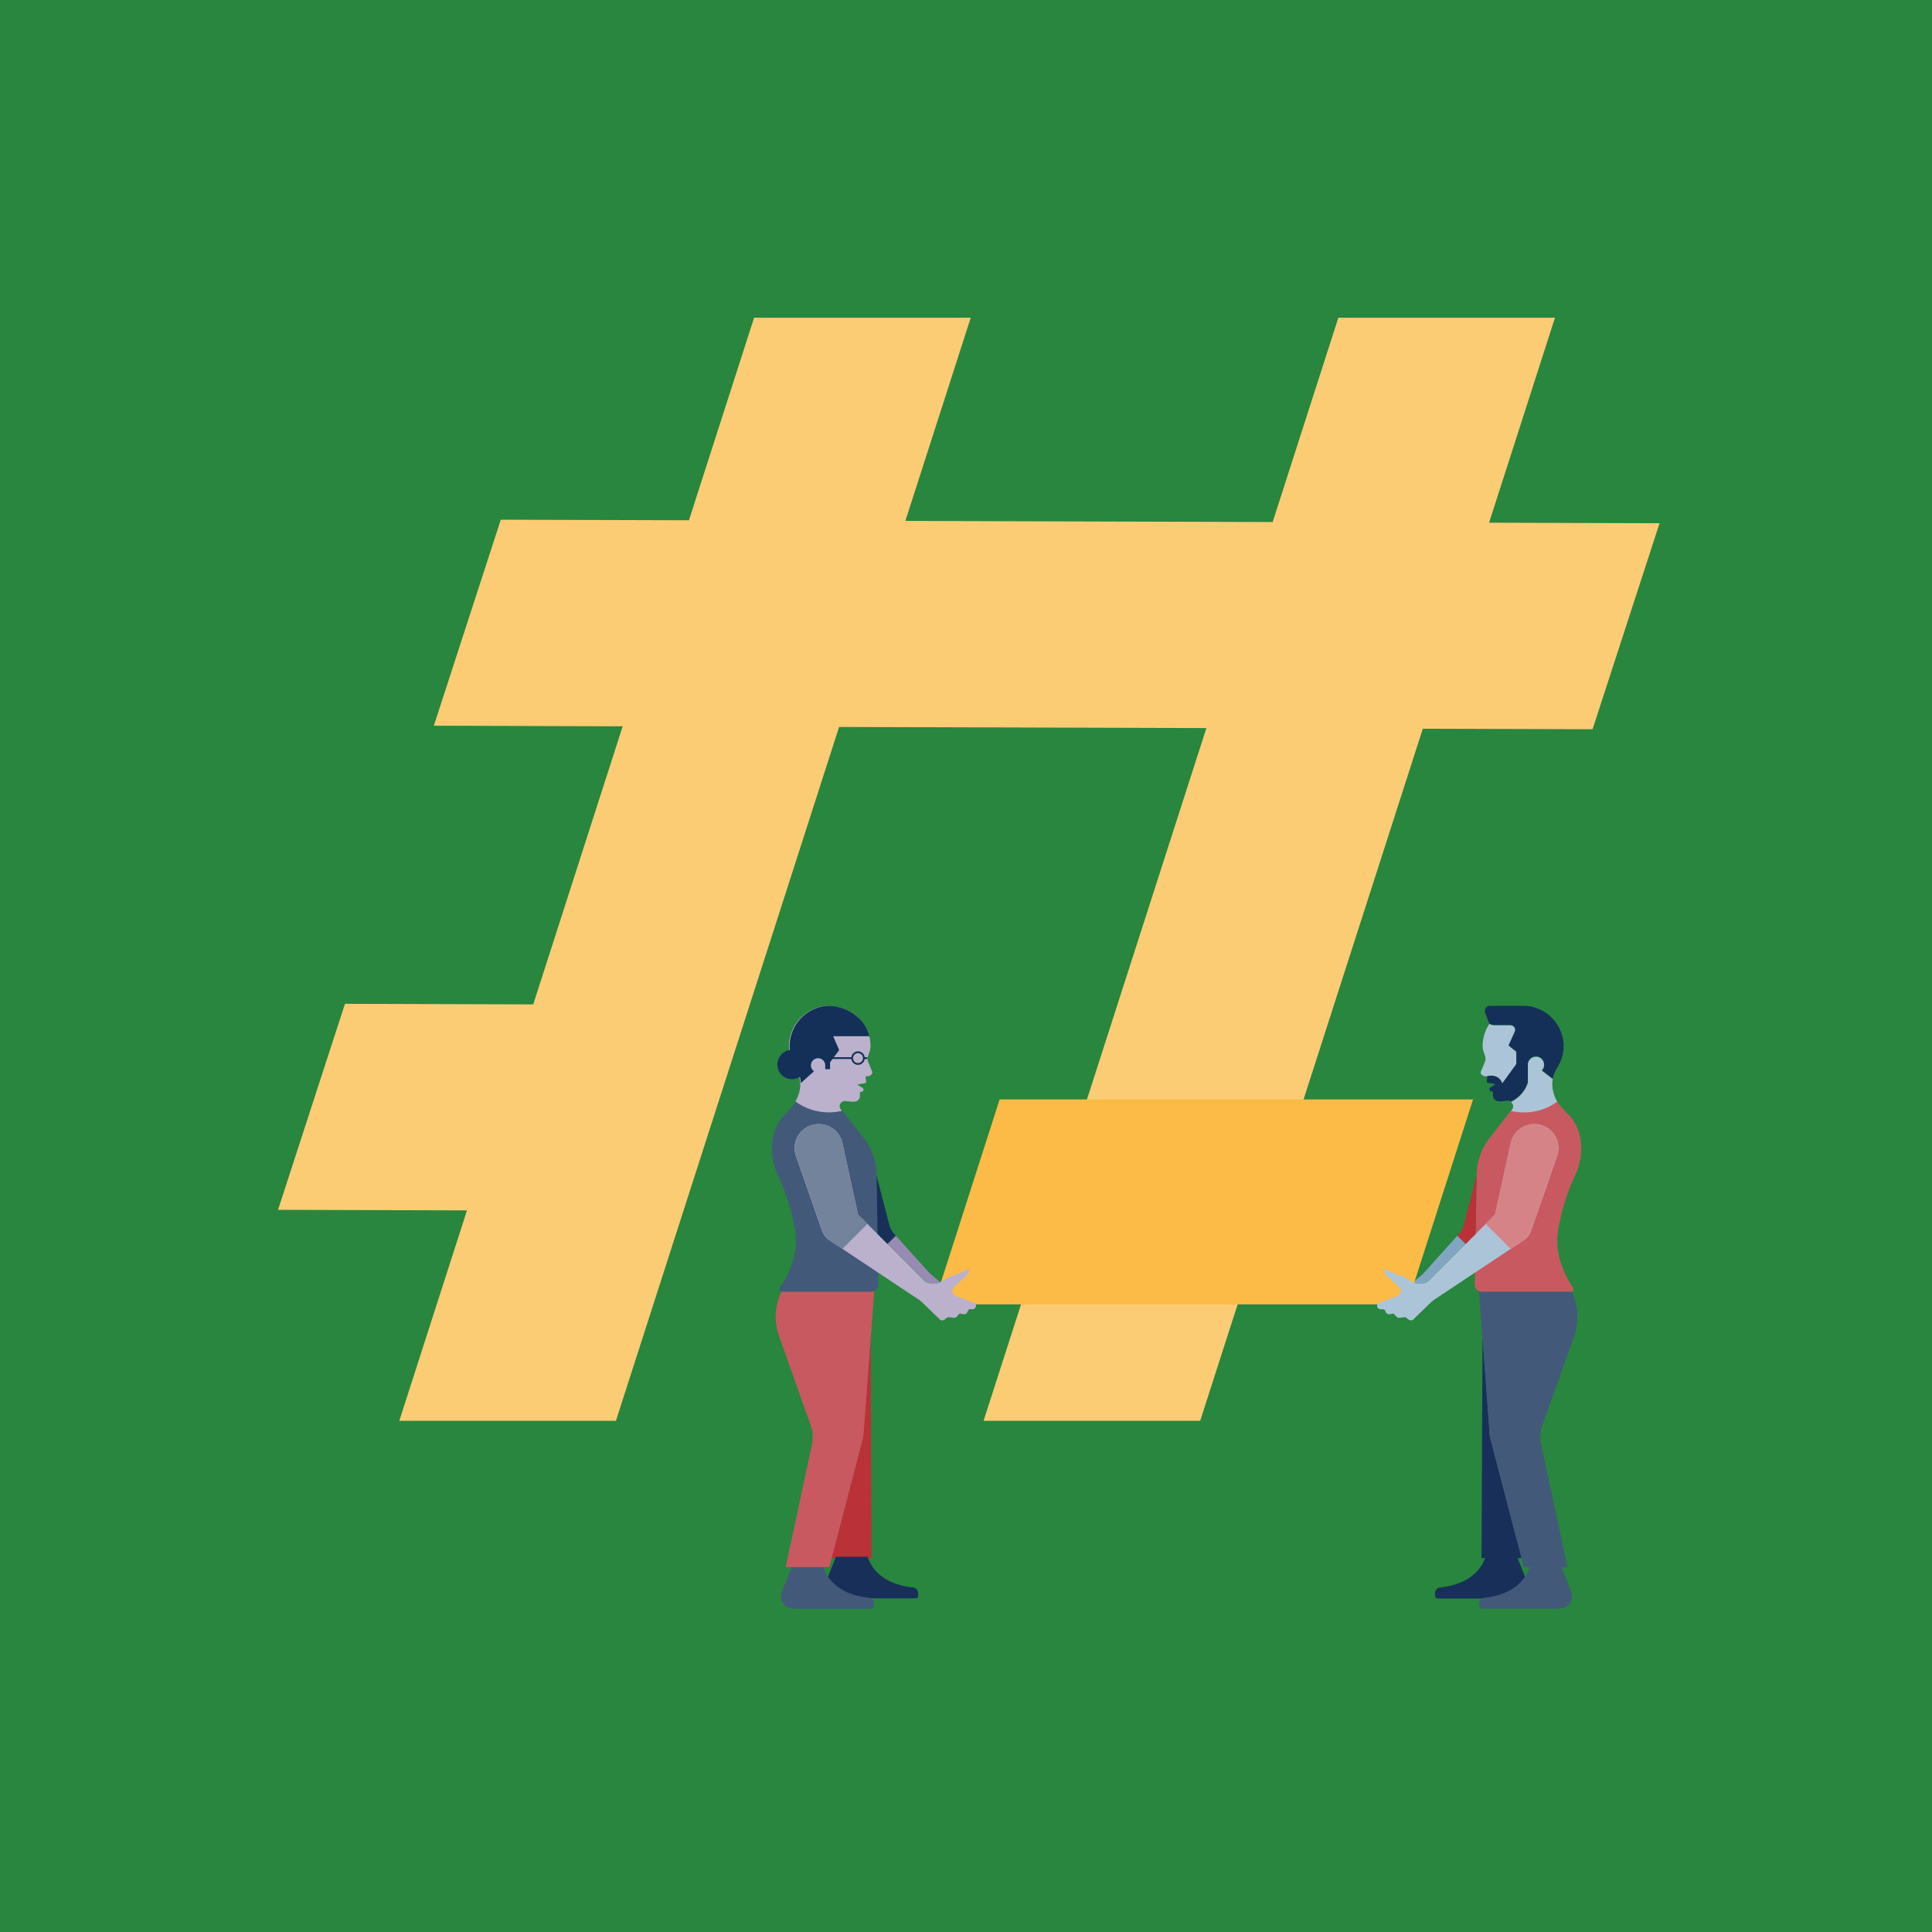
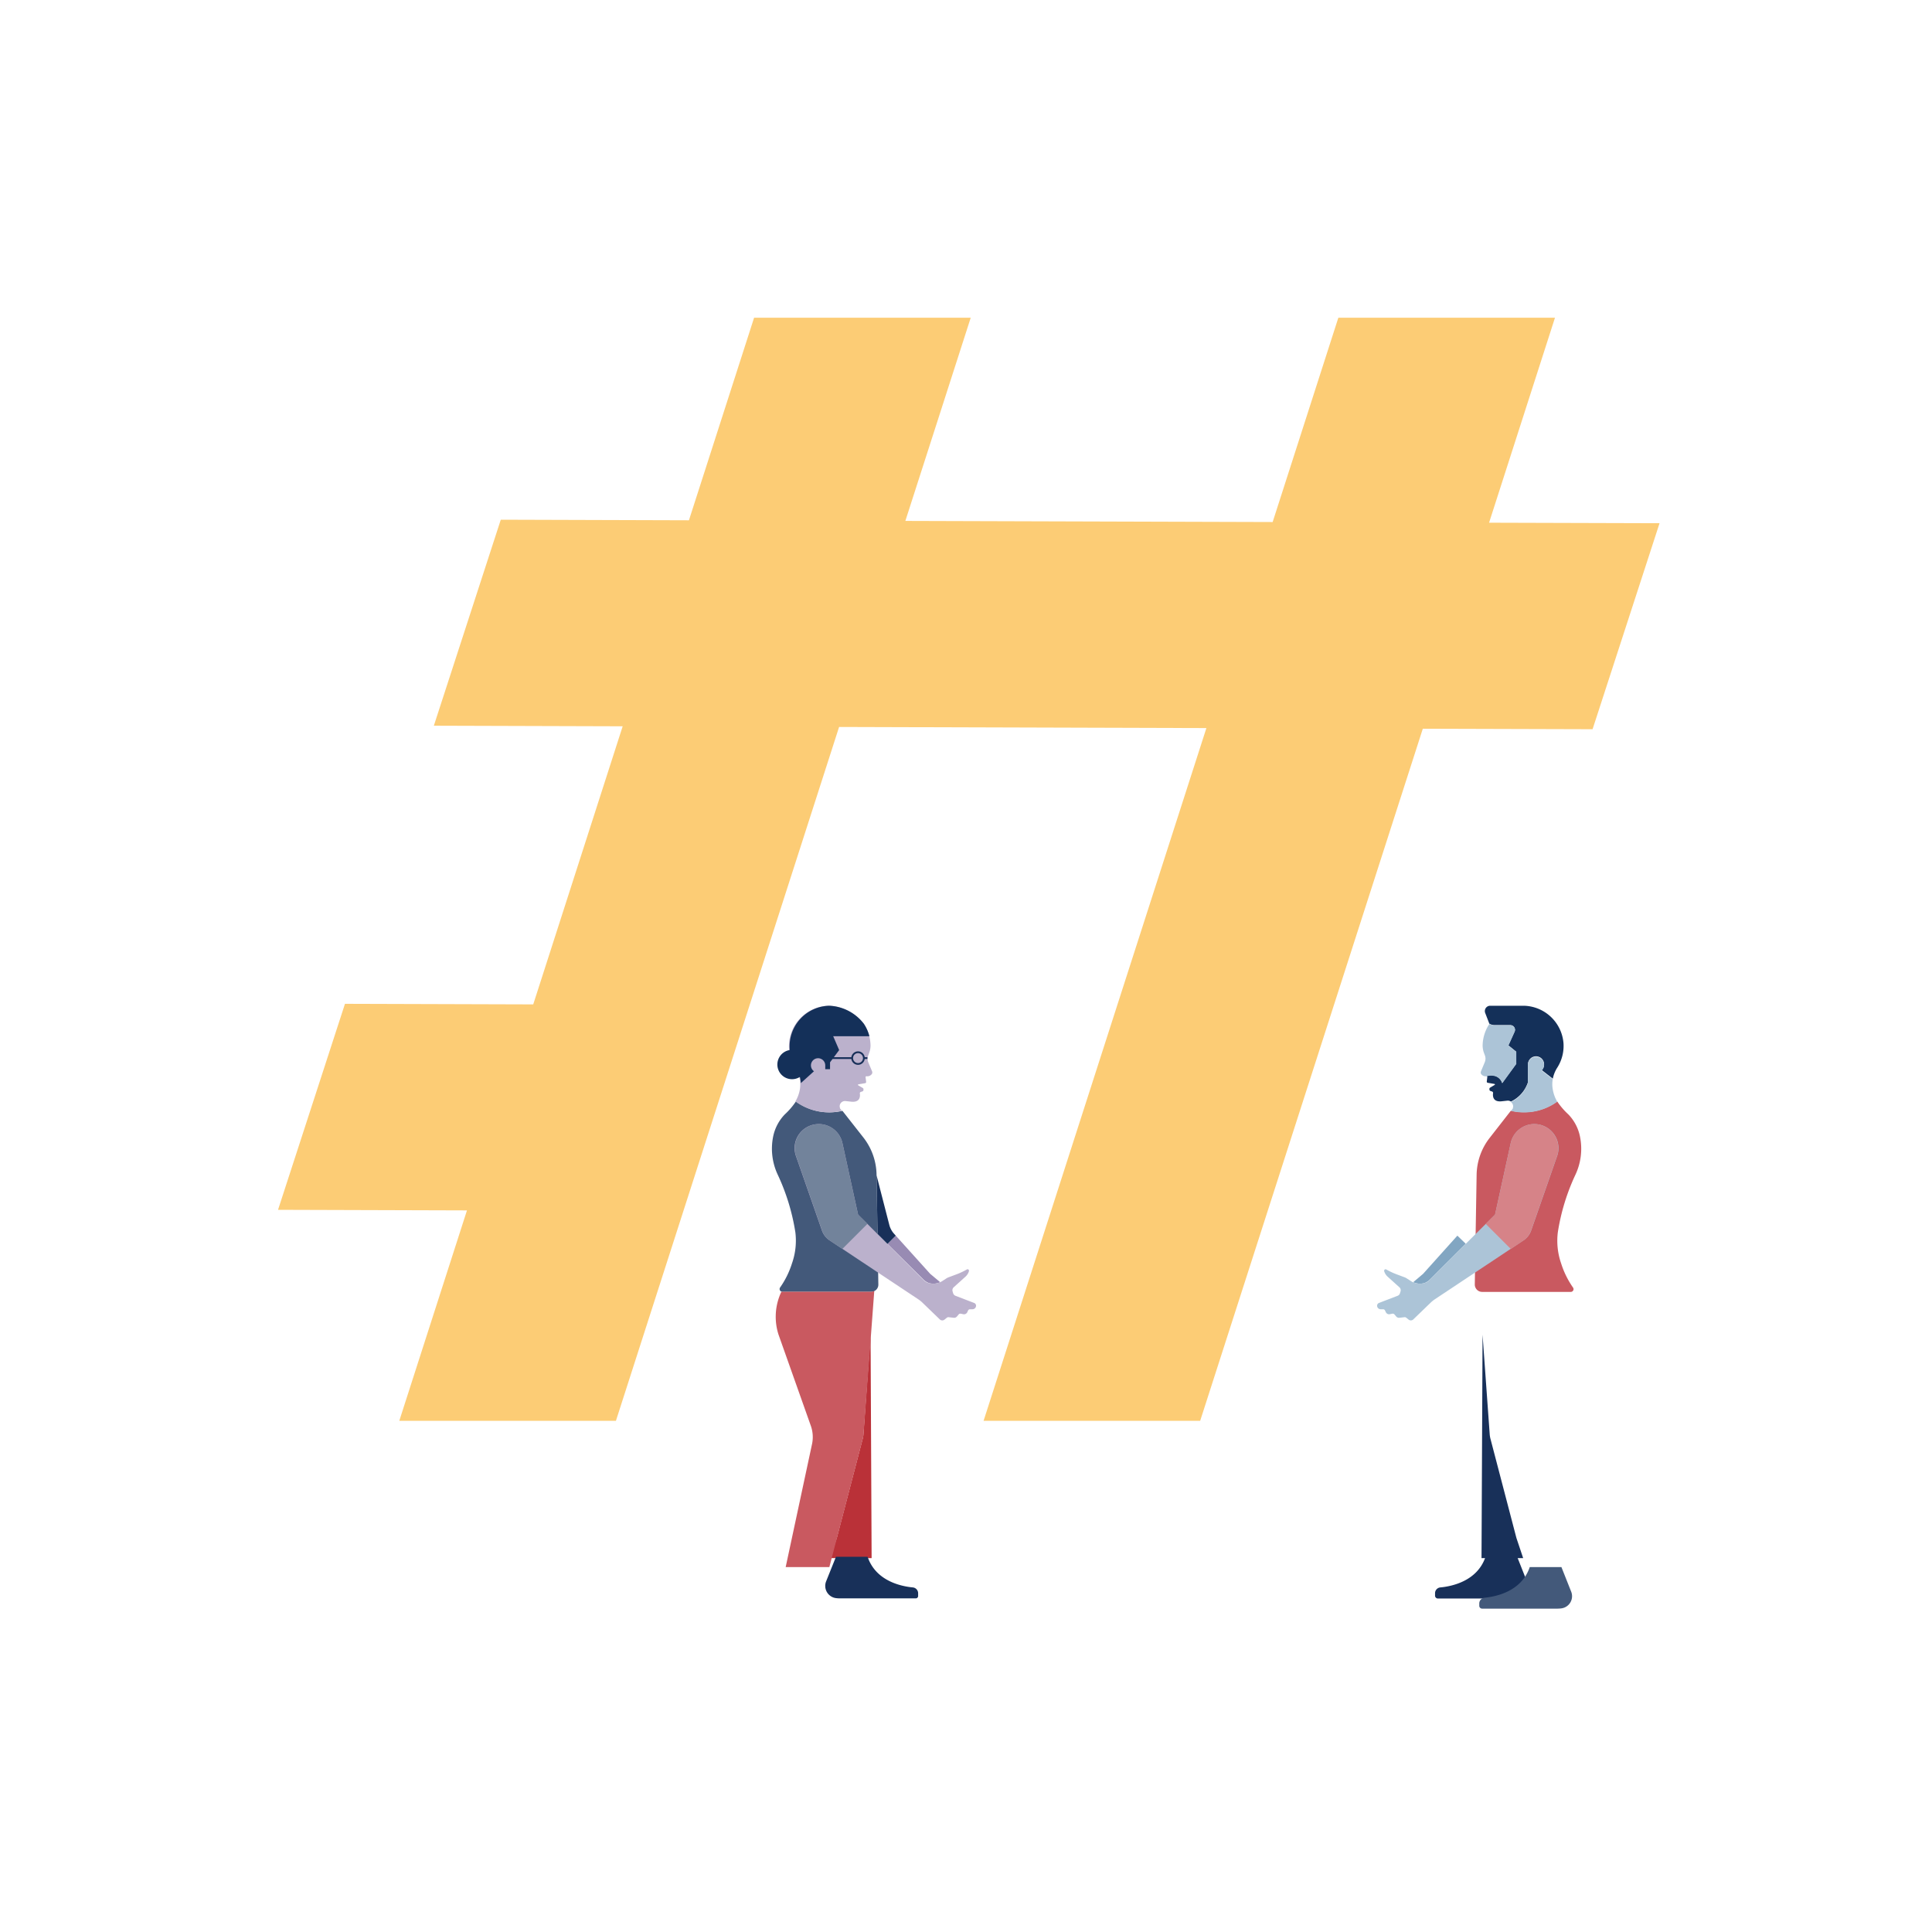
<svg xmlns="http://www.w3.org/2000/svg" viewBox="0 0 540 540">
  <defs>
    <style>.cls-1{fill:#28863e;}.cls-2{fill:#82a6c2;}.cls-3{fill:#fccc75;}.cls-4{fill:#fcbb47;}.cls-5{fill:#183059;}.cls-6{fill:#c95960;}.cls-7{fill:#143059;}.cls-8{fill:#acc4d7;}.cls-9{fill:#d68388;}.cls-10{fill:#43597a;}.cls-11{fill:#ba3138;}.cls-12{fill:#988bb3;}.cls-13{fill:#bbb1cc;}.cls-14{fill:#72839b;}.cls-15{fill:none;stroke:#183059;stroke-miterlimit:10;stroke-width:0.5px;}</style>
  </defs>
  <g id="BG">
-     <rect class="cls-1" width="540" height="540" />
-   </g>
+     </g>
  <g id="Illos">
    <path class="cls-2" d="M407.34,345.37l-9.59,10.68L395,358.38a4.63,4.63,0,0,0,3.07.26,4.19,4.19,0,0,0,1.59-1l12.81-12.78-2.78,2.78Z" />
    <polygon class="cls-3" points="463.85 146.24 416.2 146.1 434.62 88.81 374.07 88.81 355.71 145.91 253.05 145.6 271.32 88.81 210.77 88.81 192.56 145.42 139.97 145.26 121.26 202.84 174.04 203 149.04 280.73 96.42 280.57 77.71 338.15 130.52 338.31 111.6 397.13 172.15 397.13 198.43 315.41 209.53 280.91 209.53 280.91 234.53 203.19 337.19 203.5 274.91 397.13 335.45 397.13 397.68 203.68 445.13 203.82 463.85 146.24" />
-     <polygon class="cls-4" points="411.72 307.3 279.4 307.3 261.01 364.58 393.34 364.58 411.72 307.3" />
    <path class="cls-5" d="M416.65,402.38a7.19,7.19,0,0,1-.27-1.47l-2-27.84-.29,62.43h11.64l-1.89-5.64Z" />
    <path class="cls-6" d="M440.36,328.29a17.07,17.07,0,0,0,1.27-10.53,12.45,12.45,0,0,0-3.28-6.29,20.19,20.19,0,0,1-3.1-3.61,15.72,15.72,0,0,1-9.32,3,15.54,15.54,0,0,1-3.63-.42L416.4,318a17.17,17.17,0,0,0-3.68,10.36L412.21,359a2.06,2.06,0,0,0,2.05,2.09h24.79a.77.77,0,0,0,.59-1.25,24.68,24.68,0,0,1-3.29-6.69,19.29,19.29,0,0,1-.94-8.66A59.19,59.19,0,0,1,440.36,328.29Z" />
    <path class="cls-7" d="M437,291.56a11.38,11.38,0,0,0-11.1-10.45h-9.4a1.49,1.49,0,0,0-1.39,2l1.16,3a2.82,2.82,0,0,0,1.46.41l4.43,0a1.29,1.29,0,0,1,1.16,1.82l-1.73,3.83,2.19,1.77v3.37l-3.92,5.39s-.75-2.85-4.4-2a.24.24,0,0,1,.25.27l-.15,1.31a.32.32,0,0,0,.26.36l1.9.33a.14.14,0,0,1,.05.26l-1.29.77a.34.34,0,0,0-.18.3v.21a.44.44,0,0,0,.3.43l.43.14a.42.42,0,0,1,.29.45c-.11.75-.11,2.46,2.23,2.3l1.75-.19a1.49,1.49,0,0,1,1,.25,9.11,9.11,0,0,0,4.77-5.39v-5a2.26,2.26,0,0,1,.66-1.6,2.26,2.26,0,0,1,3.19,0,2.26,2.26,0,0,1,.66,1.6,2.22,2.22,0,0,1-.66,1.59l3.1,2.41h0a8.81,8.81,0,0,1,1.24-3.09A11.32,11.32,0,0,0,437,291.56Z" />
    <path class="cls-8" d="M419.89,302.78l3.92-5.39V294l-2.19-1.77,1.73-3.83a1.29,1.29,0,0,0-1.16-1.82l-4.43,0a2.82,2.82,0,0,1-1.46-.41,11.24,11.24,0,0,0-1.9,5.86,6,6,0,0,0,.36,2.22l.29.78a2.57,2.57,0,0,1-.05,1.85l-1.06,2.55a.82.82,0,0,0,.06.79,1.59,1.59,0,0,0,1.49.6C419.14,299.93,419.89,302.78,419.89,302.78Z" />
    <path class="cls-8" d="M434,301.64h0l-3.1-2.41a2.22,2.22,0,0,0,.66-1.59,2.25,2.25,0,0,0-2.25-2.26,2.29,2.29,0,0,0-1.6.66,2.26,2.26,0,0,0-.66,1.6v5a9.11,9.11,0,0,1-4.77,5.39,1.43,1.43,0,0,1,.56,1.68s0,.08,0,.12l-.54.68a15.54,15.54,0,0,0,3.63.42,15.72,15.72,0,0,0,9.32-3,10.09,10.09,0,0,1-1.26-3.52A7.89,7.89,0,0,1,434,301.64Z" />
    <path class="cls-8" d="M428.85,314.18a6.76,6.76,0,0,0-6.6,5.31l-4.38,20-18.45,18.41a3,3,0,0,1-1.34.74,4.69,4.69,0,0,1-3.8-.62l-1.07-.69a3.55,3.55,0,0,0-.61-.32l-2.28-.85a20,20,0,0,1-2.85-1.34h0a.4.4,0,0,0-.58.46l0,.06a3.43,3.43,0,0,0,1,1.53l3.24,2.92a1.13,1.13,0,0,1,.33,1.15l-.16.51a1.09,1.09,0,0,1-.67.73l-5.21,2a.84.84,0,0,0-.52.76,1,1,0,0,0,1,1l.71,0a.6.6,0,0,1,.51.35l.23.47a1,1,0,0,0,1.13.56l.68-.14a.65.65,0,0,1,.6.21l.48.57a1,1,0,0,0,.89.36l1.45-.16a.6.6,0,0,1,.45.13l.65.52a1,1,0,0,0,1.31,0l4.92-4.75a8.83,8.83,0,0,1,1.12-.9l24.94-16.57a5.42,5.42,0,0,0,2-2.67l7.26-20.82a6.61,6.61,0,0,0,.38-2.23A6.76,6.76,0,0,0,428.85,314.18Z" />
    <path class="cls-9" d="M428.85,314.18a6.76,6.76,0,0,0-6.6,5.31l-4.38,20-2.6,2.59,7,7,3.65-2.43a5.42,5.42,0,0,0,2-2.67l7.26-20.82a6.61,6.61,0,0,0,.38-2.23A6.76,6.76,0,0,0,428.85,314.18Z" />
    <path class="cls-5" d="M424.05,435.13l-8.84,0c-2.3,6.85-9.51,8.27-12.64,8.56a1.63,1.63,0,0,0-1.47,1.63V446a.8.8,0,0,0,.79.79h21a8.72,8.72,0,0,0,1.2-.08,3.44,3.44,0,0,0,2.69-4.69Z" />
    <path class="cls-10" d="M436.42,438l-8.85,0c-2.3,6.85-9.51,8.27-12.64,8.57a1.62,1.62,0,0,0-1.47,1.62v.64a.8.8,0,0,0,.8.79h21a8.68,8.68,0,0,0,1.19-.08,3.43,3.43,0,0,0,2.69-4.69Z" />
-     <path class="cls-10" d="M439.07,361.05H414.26a2.06,2.06,0,0,1-.9-.22l3,40.07a7.19,7.19,0,0,0,.27,1.47L425.91,438h12.21l-7.43-34.53a9.44,9.44,0,0,1,.37-4.94L440.13,373a16.36,16.36,0,0,0-.79-11.92Z" />
-     <path class="cls-11" d="M412.71,328.52l-3.57,13.86a5.84,5.84,0,0,1-1.3,2.44l-.5.55,2.32,2.31,2.78-2.78Z" />
    <path class="cls-12" d="M250.37,345.37,260,356.05l2.79,2.33a4.64,4.64,0,0,1-3.07.26,4.23,4.23,0,0,1-1.6-1L245.27,344.9l2.79,2.78Z" />
    <path class="cls-11" d="M241.06,402.38a7.19,7.19,0,0,0,.27-1.47l2-27.84.29,62.43H232l1.89-5.64Z" />
    <path class="cls-10" d="M217.36,328.29a17.08,17.08,0,0,1-1.28-10.53,12.53,12.53,0,0,1,3.28-6.29,20.19,20.19,0,0,0,3.1-3.61,15.85,15.85,0,0,0,13,2.62l5.9,7.51A17.3,17.3,0,0,1,245,328.35l.5,30.62a2,2,0,0,1-2.05,2.09H218.67a.77.77,0,0,1-.6-1.25,24.39,24.39,0,0,0,3.29-6.69,19.15,19.15,0,0,0,.95-8.66A59.58,59.58,0,0,0,217.36,328.29Z" />
    <path class="cls-13" d="M228.86,314.18a6.75,6.75,0,0,1,6.6,5.31l4.38,20,18.45,18.41a3,3,0,0,0,1.34.74,4.69,4.69,0,0,0,3.8-.62l1.07-.69a3.3,3.3,0,0,1,.62-.32l2.28-.85a19.89,19.89,0,0,0,2.84-1.34h0a.39.39,0,0,1,.57.46l0,.06a3.35,3.35,0,0,1-1,1.53l-3.24,2.92a1.13,1.13,0,0,0-.32,1.15l.15.51a1.11,1.11,0,0,0,.67.73l5.21,2a.83.83,0,0,1,.53.76,1,1,0,0,1-1,1l-.71,0a.61.61,0,0,0-.52.35l-.22.47a1,1,0,0,1-1.14.56l-.68-.14a.62.62,0,0,0-.59.21l-.48.57a1,1,0,0,1-.9.36l-1.45-.16a.61.61,0,0,0-.45.13l-.65.52a1,1,0,0,1-1.31,0l-4.92-4.75a8.17,8.17,0,0,0-1.12-.9l-24.94-16.57a5.46,5.46,0,0,1-2-2.67l-7.27-20.82a6.87,6.87,0,0,1-.38-2.23A6.76,6.76,0,0,1,228.86,314.18Z" />
    <path class="cls-14" d="M228.86,314.18a6.75,6.75,0,0,1,6.6,5.31l4.38,20,2.6,2.59-7,7-3.65-2.43a5.46,5.46,0,0,1-2-2.67l-7.27-20.82a6.87,6.87,0,0,1-.38-2.23A6.76,6.76,0,0,1,228.86,314.18Z" />
    <path class="cls-5" d="M233.66,435.13l8.84,0c2.31,6.85,9.52,8.27,12.64,8.56a1.64,1.64,0,0,1,1.48,1.63v.77a.66.66,0,0,1-.66.66H234.79a8.72,8.72,0,0,1-1.2-.08A3.44,3.44,0,0,1,230.9,442Z" />
-     <path class="cls-10" d="M221.3,438l8.84,0c2.3,6.85,9.51,8.27,12.64,8.57a1.61,1.61,0,0,1,1.47,1.62V449a.65.65,0,0,1-.65.65H222.43a8.72,8.72,0,0,1-1.2-.08,3.44,3.44,0,0,1-2.69-4.69Z" />
    <path class="cls-6" d="M218.64,361.05h24.81a2.14,2.14,0,0,0,.91-.22l-3,40.07a7.19,7.19,0,0,1-.27,1.47L231.81,438H219.6L227,403.46a9.44,9.44,0,0,0-.37-4.94L217.59,373a16.3,16.3,0,0,1,.79-11.92Z" />
    <path class="cls-5" d="M245,328.52l3.57,13.86a5.85,5.85,0,0,0,1.31,2.44l.49.55-2.31,2.31-2.79-2.78Z" />
    <path class="cls-13" d="M231.78,281.11a12.88,12.88,0,0,1,9.64,5.05,11.23,11.23,0,0,1,1.89,5.86,5.78,5.78,0,0,1-.36,2.22l-.28.78a2.57,2.57,0,0,0,0,1.85l1.07,2.55a.83.83,0,0,1-.07.79,1.58,1.58,0,0,1-1.49.6.24.24,0,0,0-.25.27l.16,1.31a.33.33,0,0,1-.27.36l-1.9.33a.14.14,0,0,0-.05.26l1.3.77a.35.35,0,0,1,.17.3v.21a.43.43,0,0,1-.3.43l-.43.14a.41.41,0,0,0-.28.45c.11.75.1,2.46-2.24,2.3l-1.75-.19a1.49,1.49,0,0,0-1,.25,1.43,1.43,0,0,0-.56,1.68.61.61,0,0,0,0,.12l.54.68a15.85,15.85,0,0,1-13-2.62,10.12,10.12,0,0,0,1.27-3.52,7.89,7.89,0,0,0-.06-2.7,8.79,8.79,0,0,0-1.23-3.09,11.25,11.25,0,0,1-1.75-7,11.37,11.37,0,0,1,11.09-10.45h0" />
    <circle class="cls-15" cx="239.82" cy="295.74" r="1.64" />
    <line class="cls-15" x1="238.18" y1="295.74" x2="230.84" y2="295.74" />
    <line class="cls-15" x1="241.45" y1="295.74" x2="242.44" y2="295.74" />
    <path class="cls-7" d="M243,289.63a11.29,11.29,0,0,0-1.54-3.47,12.88,12.88,0,0,0-9.64-5.05,11.36,11.36,0,0,0-11.08,12.38,4.1,4.1,0,1,0,2.82,7.52,6.42,6.42,0,0,1,.15.63,7.91,7.91,0,0,1,.13,1.09l3.67-3.31a2,2,0,0,1-.85-1.64,2,2,0,0,1,4,0v1.06H232v-1.92l2.55-3.42-1.67-3.87Z" />
  </g>
</svg>